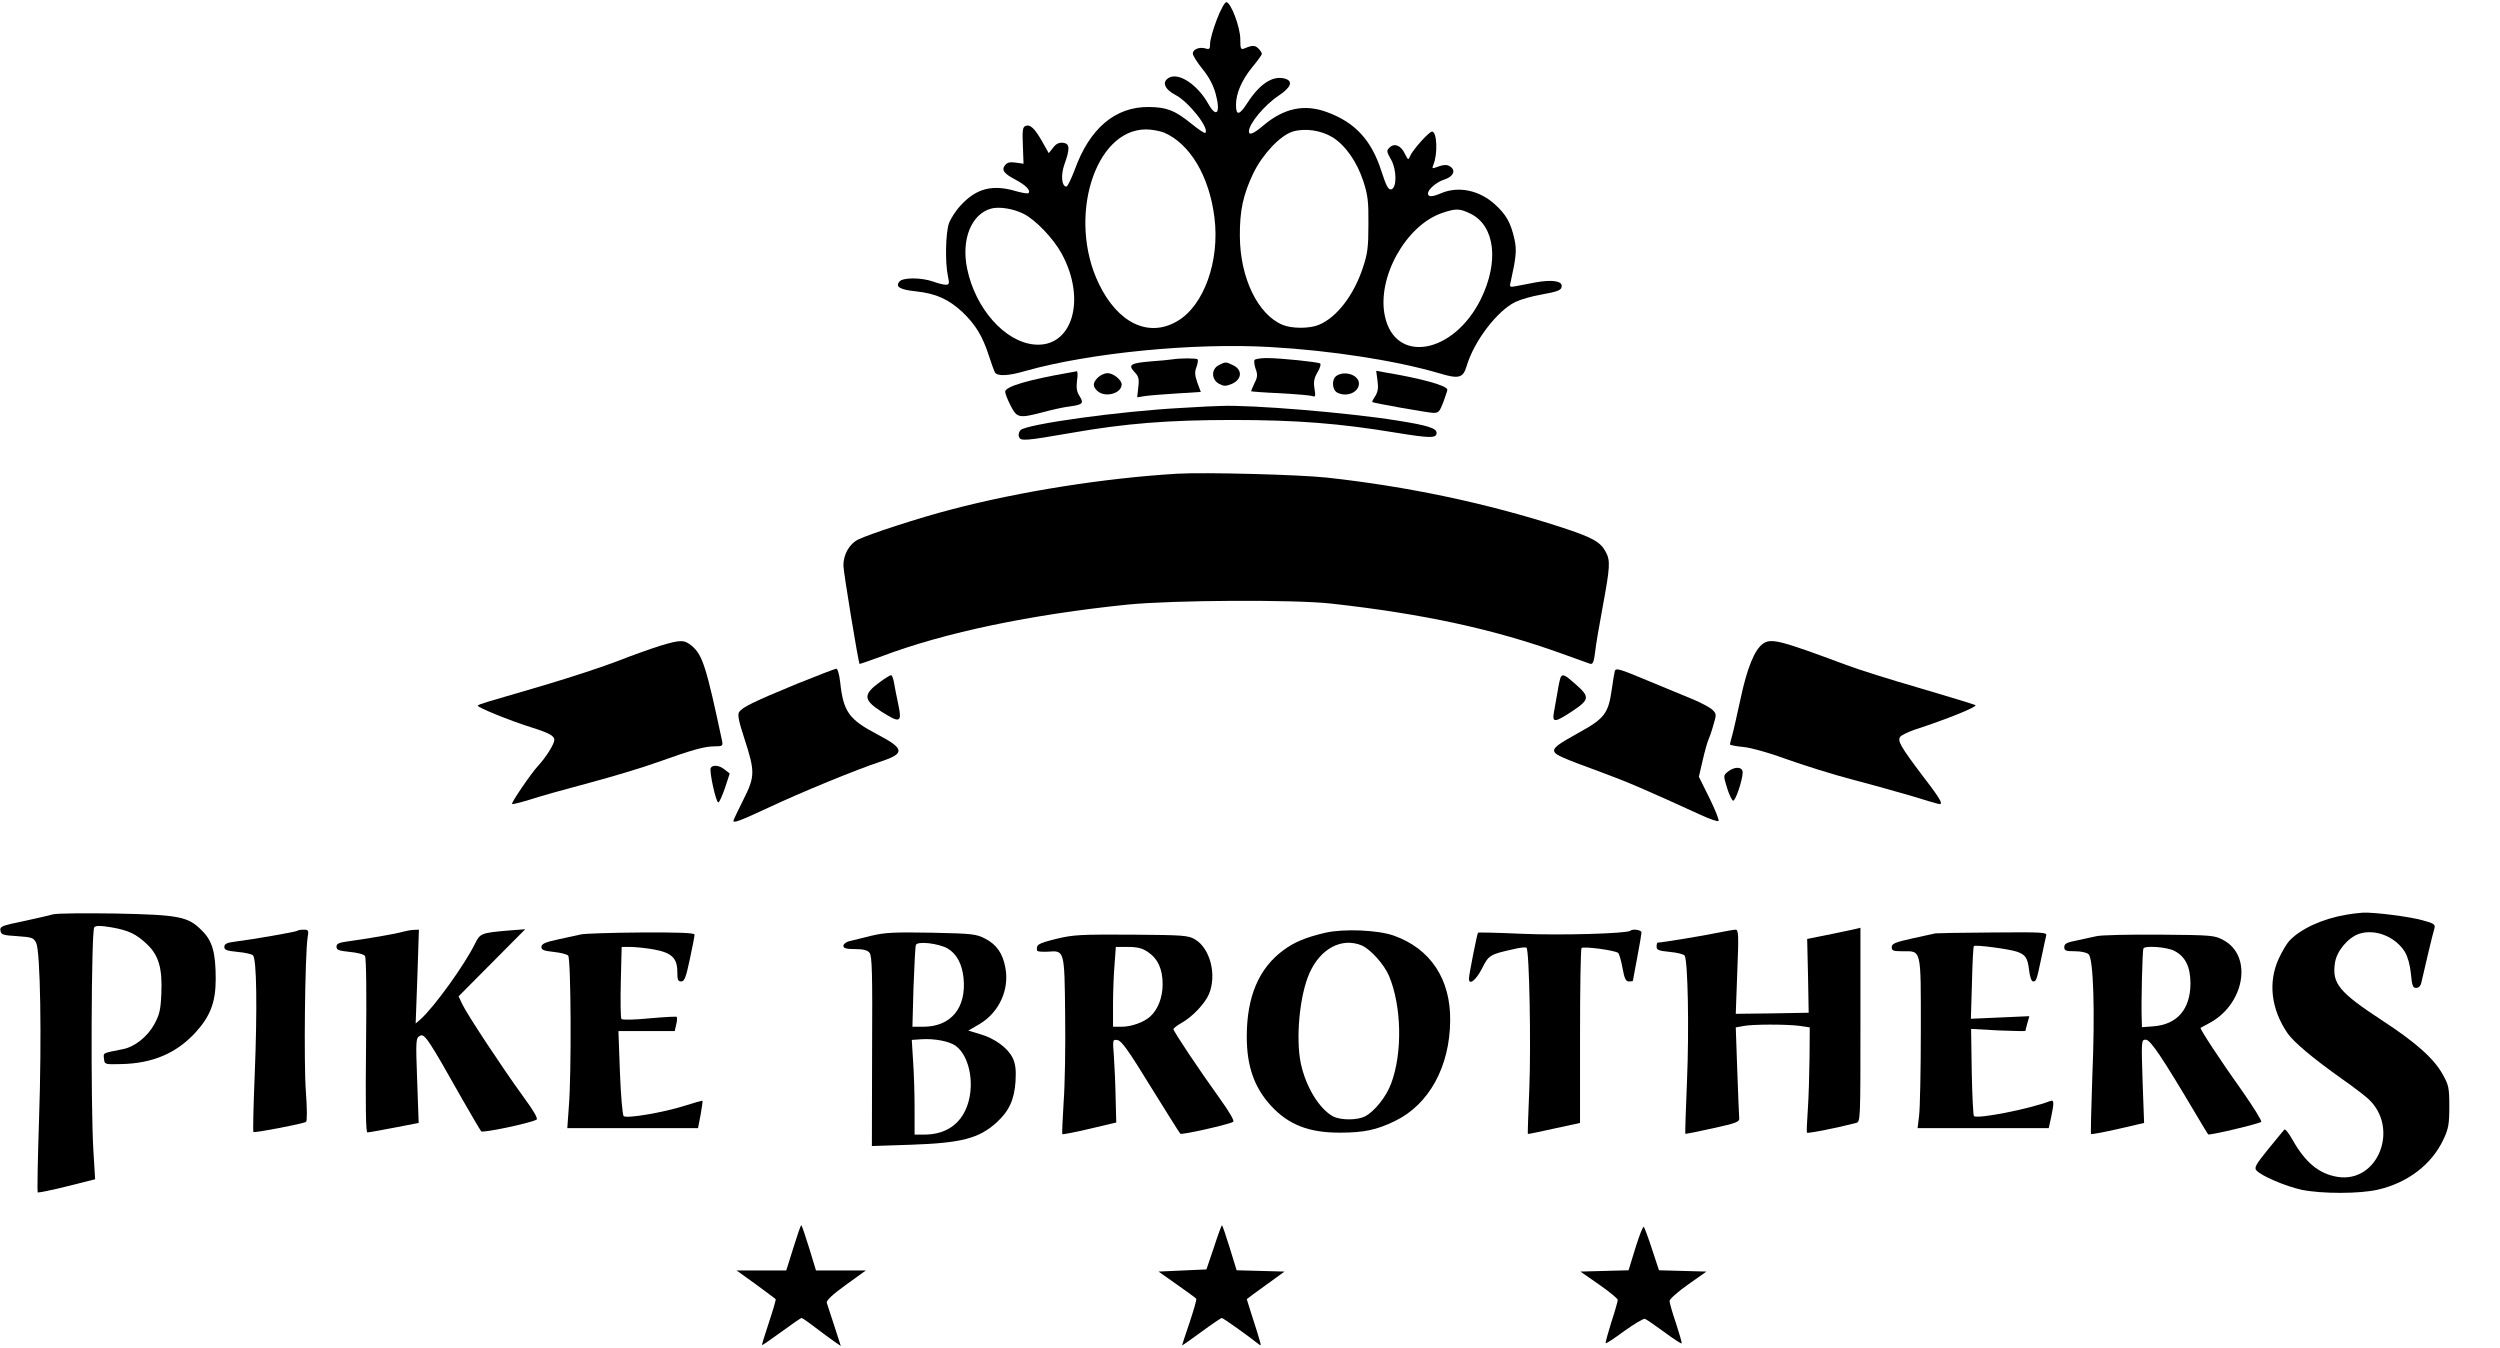
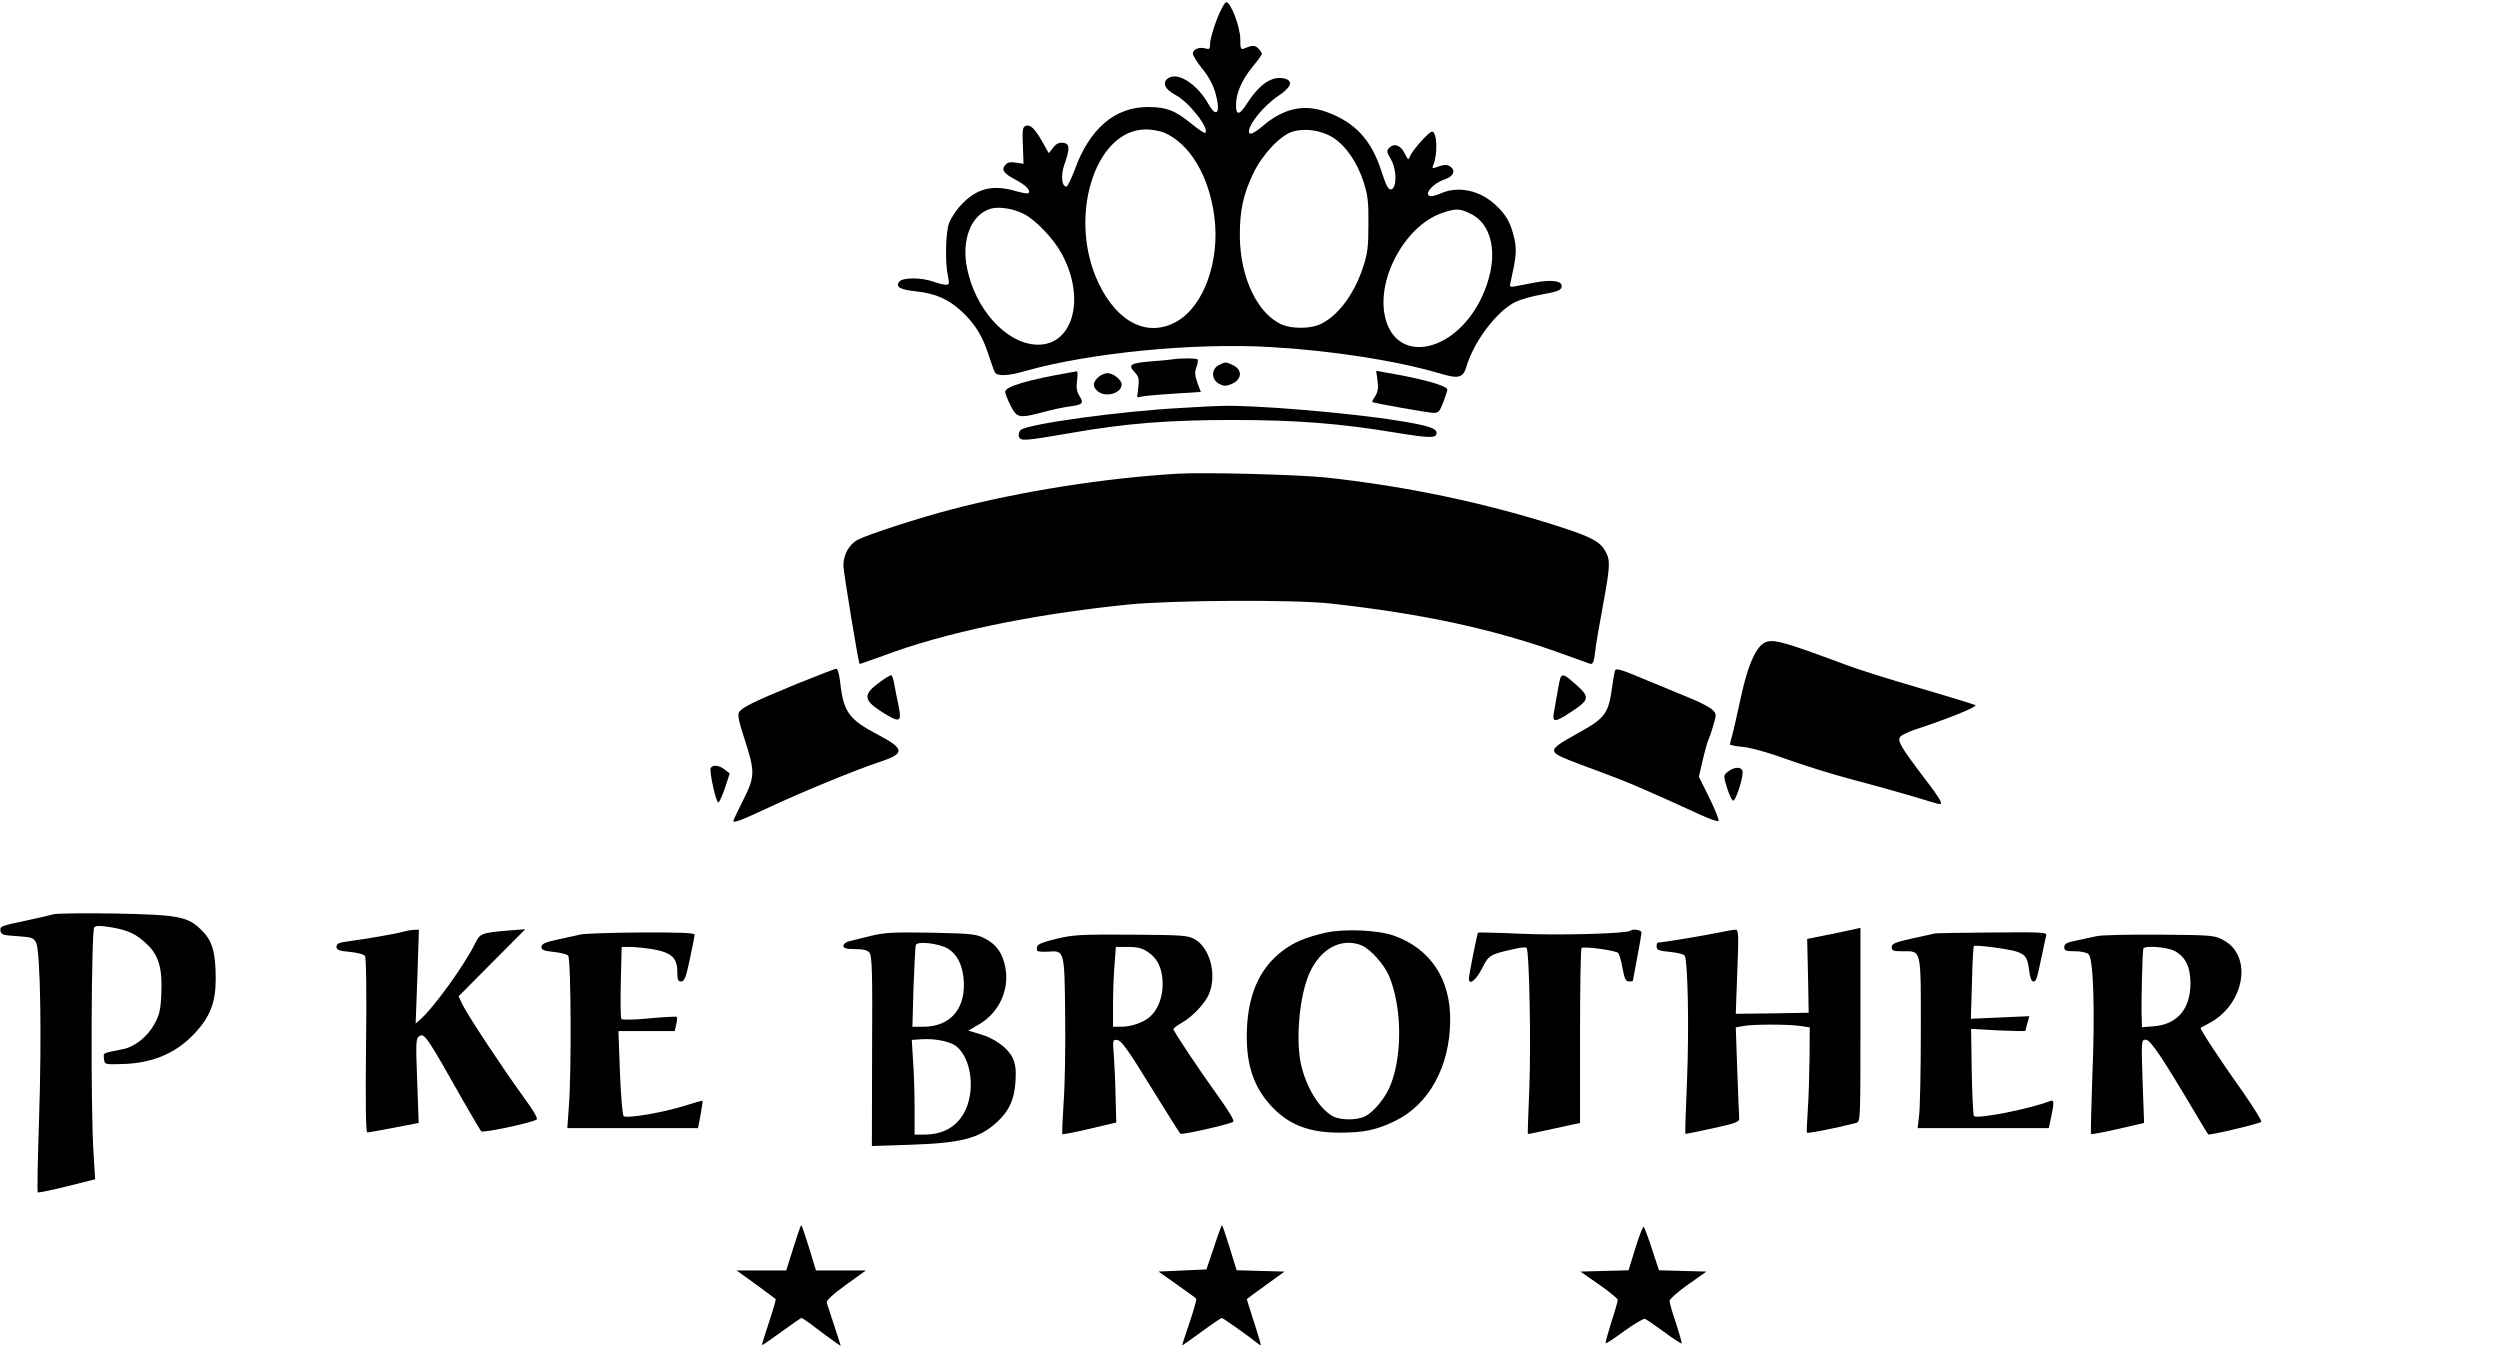
<svg xmlns="http://www.w3.org/2000/svg" version="1.0" width="1159pt" height="625pt" viewBox="0 0 1159 625" preserveAspectRatio="xMidYMid meet">
  <g transform="translate(0,625) scale(0.1,-0.1)" fill="#000000" stroke="none">
    <path d="M5641 6159 c-17 -44 -31 -94 -31 -111 0 -25 -3 -28 -20 -23 -28 9 -60 -3 -60 -23 0 -10 20 -41 44 -71 29 -35 50 -74 61 -113 25 -90 6 -119 -33 -50 -49 88 -136 147 -182 122 -35 -19 -22 -53 29 -80 61 -31 159 -155 139 -176 -4 -3 -32 16 -64 42 -78 63 -115 77 -199 78 -156 1 -274 -100 -343 -292 -16 -42 -33 -77 -38 -77 -22 0 -27 53 -10 101 27 75 26 98 -5 102 -19 2 -33 -4 -47 -23 l-20 -25 -30 53 c-35 62 -56 82 -78 73 -13 -5 -15 -21 -12 -91 l3 -84 -35 5 c-26 4 -40 1 -49 -10 -20 -23 -8 -40 45 -68 48 -25 74 -51 62 -63 -3 -4 -30 1 -59 9 -107 32 -183 13 -255 -66 -23 -24 -47 -62 -55 -84 -15 -45 -18 -179 -5 -241 8 -39 7 -43 -10 -43 -11 0 -37 7 -59 15 -55 19 -139 19 -155 0 -21 -25 2 -38 79 -46 90 -10 148 -36 212 -95 61 -58 94 -112 123 -202 12 -37 25 -73 29 -79 12 -18 62 -16 140 7 297 84 782 132 1138 111 282 -16 583 -63 783 -122 89 -27 109 -21 125 33 34 116 142 257 226 298 25 12 78 27 119 34 82 15 96 21 96 41 0 23 -49 29 -120 16 -36 -7 -78 -15 -94 -18 -27 -5 -29 -4 -22 23 25 112 28 145 17 195 -17 76 -38 114 -91 162 -72 65 -168 85 -247 52 -44 -19 -63 -19 -63 -2 0 19 40 53 74 64 42 13 56 40 32 59 -18 13 -32 12 -75 -4 -11 -4 -12 -1 -6 14 21 49 17 154 -6 154 -14 0 -91 -86 -102 -114 -8 -19 -9 -19 -24 11 -18 39 -49 51 -71 29 -15 -14 -14 -19 7 -56 27 -48 27 -133 0 -138 -13 -2 -23 17 -44 82 -46 145 -121 227 -250 275 -108 41 -204 20 -302 -64 -42 -35 -63 -44 -63 -24 0 35 71 121 137 165 59 39 70 69 28 80 -56 14 -115 -25 -172 -113 -37 -58 -53 -61 -53 -9 0 53 27 115 75 174 25 30 45 58 45 62 0 5 -7 16 -16 25 -16 16 -28 16 -66 0 -16 -6 -18 -1 -18 43 0 56 -44 172 -65 172 -7 0 -27 -36 -44 -81z m-246 -523 c121 -51 211 -202 235 -393 26 -203 -49 -412 -174 -483 -132 -76 -274 -8 -362 175 -146 303 -20 715 219 715 26 0 63 -7 82 -14z m782 -22 c61 -38 114 -114 144 -206 20 -62 24 -92 23 -198 0 -106 -4 -137 -26 -202 -42 -127 -121 -230 -204 -264 -43 -18 -125 -18 -168 0 -115 48 -197 218 -198 411 -1 117 15 192 62 291 43 89 125 176 183 194 57 17 131 6 184 -26z m-1432 -355 c56 -28 139 -115 177 -185 117 -215 48 -439 -129 -421 -136 14 -271 167 -309 350 -29 136 19 255 111 280 37 10 102 0 150 -24z m2075 -1 c111 -57 130 -222 45 -395 -126 -255 -398 -303 -445 -77 -37 177 97 418 264 476 67 23 83 22 136 -4z" />
    <path d="M5435 4584 c-11 -2 -54 -6 -95 -9 -99 -8 -112 -16 -81 -49 20 -21 23 -32 18 -72 l-5 -46 37 6 c20 3 86 8 147 12 l111 7 -16 43 c-12 34 -13 50 -4 73 6 16 8 32 5 35 -5 6 -80 6 -117 0z" />
-     <path d="M5816 4581 c-3 -5 -1 -23 5 -41 10 -26 9 -39 -5 -66 -9 -19 -16 -36 -16 -38 0 -1 60 -6 134 -9 73 -4 141 -10 150 -13 14 -6 16 -1 10 34 -5 32 -2 49 14 76 12 20 17 38 12 41 -11 7 -184 25 -247 25 -28 0 -54 -4 -57 -9z" />
    <path d="M5650 4557 c-35 -18 -35 -66 1 -86 22 -12 31 -12 57 -2 51 21 54 68 6 89 -31 15 -33 15 -64 -1z" />
    <path d="M4960 4523 c-194 -34 -300 -65 -300 -89 0 -8 11 -37 25 -64 30 -59 39 -60 154 -30 40 11 95 23 122 26 59 8 65 15 43 49 -12 19 -15 37 -11 70 4 25 3 44 -1 44 -4 -1 -18 -4 -32 -6z" />
    <path d="M6386 4486 c5 -34 2 -52 -10 -72 -10 -14 -16 -27 -14 -28 7 -5 256 -49 281 -50 26 -1 31 5 48 49 10 28 19 54 19 58 0 19 -118 52 -292 81 l-38 7 6 -45z" />
    <path d="M5090 4500 c-25 -25 -25 -42 -2 -63 36 -32 112 -11 112 31 0 21 -39 52 -65 52 -14 0 -34 -9 -45 -20z" />
-     <path d="M6198 4509 c-25 -14 -24 -65 1 -79 44 -23 101 1 101 42 0 38 -62 61 -102 37z" />
    <path d="M5480 4359 c-287 -15 -720 -75 -749 -103 -7 -8 -11 -22 -7 -31 7 -21 28 -19 242 18 250 44 451 60 749 60 296 0 498 -16 757 -59 159 -26 188 -26 188 -1 0 22 -42 35 -180 57 -230 37 -679 74 -820 68 -19 0 -100 -4 -180 -9z" />
    <path d="M5460 4054 c-337 -20 -731 -82 -1050 -166 -144 -37 -383 -115 -431 -139 -41 -20 -69 -69 -69 -121 0 -28 69 -448 75 -456 1 -1 49 16 107 37 289 109 687 192 1134 238 211 21 770 24 944 5 431 -48 757 -119 1070 -232 63 -23 122 -44 131 -47 13 -4 18 6 24 54 3 32 20 129 36 215 33 179 35 208 14 248 -24 47 -61 68 -205 115 -341 111 -713 190 -1090 231 -133 14 -563 25 -690 18z" />
-     <path d="M3060 3256 c-41 -13 -129 -44 -195 -70 -66 -26 -219 -76 -340 -112 -284 -83 -303 -88 -310 -95 -6 -7 149 -70 245 -100 83 -26 110 -40 110 -59 0 -19 -39 -81 -75 -120 -32 -34 -126 -172 -121 -177 2 -3 41 7 86 21 45 15 168 49 273 77 105 28 248 71 317 96 160 57 216 73 264 73 34 0 38 2 34 23 -73 344 -91 401 -140 442 -36 30 -52 30 -148 1z" />
    <path d="M8172 3265 c-38 -28 -72 -111 -102 -251 -16 -73 -33 -150 -39 -171 -6 -21 -11 -41 -11 -44 0 -3 28 -9 63 -12 37 -4 116 -26 198 -56 75 -27 214 -71 310 -96 96 -25 219 -60 274 -76 55 -17 108 -33 118 -35 30 -9 19 14 -65 123 -108 143 -123 169 -108 188 6 7 35 21 63 31 148 48 297 108 285 115 -7 4 -123 39 -258 79 -135 39 -288 87 -340 107 -309 115 -349 126 -388 98z" />
    <path d="M3695 3080 c-201 -83 -255 -109 -269 -132 -7 -12 -1 -43 24 -119 51 -157 51 -178 -4 -287 -25 -50 -46 -94 -46 -97 0 -12 30 -1 163 61 151 71 409 177 519 213 115 38 112 60 -14 126 -133 70 -158 105 -173 243 -4 36 -12 62 -18 62 -7 -1 -88 -32 -182 -70z" />
    <path d="M7486 3138 c-2 -7 -9 -49 -15 -92 -15 -102 -34 -128 -147 -190 -103 -57 -125 -73 -118 -91 6 -15 37 -29 217 -95 125 -46 210 -83 455 -195 45 -21 85 -35 89 -31 4 4 -15 51 -42 106 l-49 99 18 78 c10 43 22 85 26 93 4 8 15 39 23 68 15 50 15 53 -5 72 -12 11 -55 34 -97 51 -42 17 -128 53 -191 79 -146 61 -159 65 -164 48z" />
    <path d="M4082 3090 c-82 -59 -81 -84 4 -139 87 -55 96 -51 79 31 -8 35 -16 80 -20 101 -3 20 -10 37 -14 37 -4 0 -26 -13 -49 -30z" />
    <path d="M7236 3112 c-3 -5 -10 -35 -15 -68 -6 -32 -13 -76 -17 -96 -9 -50 4 -49 88 7 78 52 79 65 10 125 -46 41 -57 46 -66 32z" />
    <path d="M3295 2690 c-8 -13 24 -160 35 -160 5 0 18 30 31 67 l22 67 -23 18 c-24 20 -55 24 -65 8z" />
    <path d="M8011 2673 c-22 -18 -22 -18 -4 -77 10 -32 23 -58 28 -58 11 -1 43 94 44 130 1 28 -36 30 -68 5z" />
    <path d="M245 2011 c-16 -5 -79 -19 -138 -32 -98 -20 -108 -24 -105 -43 3 -19 11 -22 78 -26 69 -5 76 -7 88 -32 19 -41 26 -437 13 -817 -6 -184 -9 -336 -6 -339 2 -2 63 10 135 28 l131 33 -8 131 c-13 210 -10 1023 4 1037 9 9 28 8 79 0 81 -14 117 -32 166 -79 54 -51 71 -112 66 -226 -3 -77 -8 -99 -33 -145 -32 -58 -92 -105 -146 -115 -95 -19 -90 -16 -87 -44 3 -27 3 -27 81 -25 144 3 254 50 342 145 69 75 95 141 95 248 0 123 -15 178 -64 226 -64 65 -104 73 -405 79 -141 2 -269 1 -286 -4z" />
-     <path d="M10876 2009 c-108 -18 -211 -65 -263 -121 -12 -13 -34 -50 -49 -83 -50 -109 -35 -234 41 -345 28 -41 120 -118 250 -210 50 -35 105 -77 124 -94 147 -135 46 -392 -142 -362 -86 14 -149 66 -209 172 -17 31 -34 52 -38 47 -4 -4 -37 -45 -75 -91 -56 -69 -65 -85 -55 -97 21 -26 137 -75 211 -91 94 -19 269 -19 354 1 138 32 249 117 303 233 23 49 27 70 27 152 0 87 -3 100 -30 148 -40 73 -122 147 -278 249 -203 133 -237 173 -222 270 8 54 60 116 112 134 74 24 168 -13 212 -84 13 -22 24 -60 28 -101 5 -55 9 -66 24 -66 11 0 21 9 24 23 15 68 55 235 61 253 5 18 -1 23 -53 37 -58 17 -222 38 -278 36 -16 -1 -52 -5 -79 -10z" />
    <path d="M8502 1922 l-124 -25 4 -171 3 -171 -169 -3 -169 -2 7 195 c7 171 6 195 -8 195 -8 0 -47 -7 -87 -15 -61 -13 -257 -45 -274 -45 -3 0 -5 -8 -5 -19 0 -15 10 -19 61 -24 34 -3 65 -11 69 -17 15 -25 21 -341 11 -579 -6 -135 -9 -246 -8 -247 1 -2 59 10 127 25 109 24 125 30 123 47 -1 10 -5 109 -9 220 l-7 201 33 6 c42 9 203 9 264 1 l46 -7 -1 -141 c-1 -77 -4 -186 -8 -241 -4 -55 -6 -103 -4 -106 2 -5 126 19 228 45 20 5 20 13 20 456 0 247 0 450 0 449 0 -1 -55 -13 -123 -27z" />
-     <path d="M1379 1935 c-5 -5 -206 -40 -286 -50 -42 -5 -53 -11 -53 -25 0 -14 11 -18 61 -23 34 -3 66 -10 72 -16 17 -17 20 -250 8 -550 -6 -146 -9 -267 -6 -269 5 -5 229 38 244 47 5 4 5 61 -1 141 -10 130 -4 634 8 713 6 34 4 37 -18 37 -14 0 -27 -2 -29 -5z" />
    <path d="M1866 1930 c-28 -9 -164 -32 -258 -45 -37 -5 -48 -10 -48 -24 0 -15 11 -19 61 -24 34 -3 66 -11 71 -19 6 -8 8 -178 5 -415 -3 -274 -1 -403 6 -403 6 0 62 10 124 22 l114 22 -7 197 c-7 189 -6 197 13 207 21 12 39 -15 195 -292 44 -77 84 -145 89 -151 8 -8 223 37 256 54 9 4 -12 40 -64 111 -97 134 -256 375 -279 423 l-18 38 154 155 155 156 -79 -6 c-126 -11 -130 -13 -154 -61 -46 -95 -189 -294 -252 -350 l-23 -20 8 218 7 217 -24 -1 c-12 0 -36 -5 -52 -9z" />
    <path d="M6145 1926 c-93 -22 -143 -43 -195 -81 -114 -84 -170 -215 -170 -401 0 -137 35 -236 112 -320 81 -88 175 -125 318 -125 112 0 171 12 257 54 158 76 255 253 256 467 2 191 -92 332 -260 392 -75 27 -233 33 -318 14z m168 -59 c41 -18 103 -87 126 -140 59 -140 64 -358 10 -501 -22 -60 -77 -129 -120 -151 -36 -19 -112 -19 -148 -1 -64 34 -126 135 -150 244 -25 117 -6 317 39 419 51 116 150 168 243 130z" />
    <path d="M7558 1935 c-13 -13 -325 -22 -504 -14 -109 5 -199 7 -202 5 -4 -5 -42 -194 -42 -213 0 -33 33 -7 60 46 32 63 35 66 148 91 29 7 56 10 59 6 13 -12 21 -451 13 -651 -5 -115 -8 -210 -7 -212 1 -1 56 10 122 25 l120 26 0 402 c0 221 3 405 7 409 9 9 158 -11 170 -23 5 -5 14 -36 20 -70 9 -49 15 -62 30 -62 10 0 18 1 18 3 0 1 9 49 20 107 11 58 20 111 20 117 0 12 -41 18 -52 8z" />
    <path d="M2693 1918 c-15 -3 -63 -14 -105 -23 -61 -13 -78 -21 -78 -35 0 -14 11 -18 56 -23 31 -3 62 -11 68 -17 13 -13 16 -548 3 -702 l-7 -98 303 0 303 0 12 62 c6 34 10 63 9 65 -2 1 -39 -9 -82 -23 -100 -32 -272 -61 -284 -48 -5 5 -13 96 -17 202 l-7 192 131 0 130 0 7 31 c4 17 5 32 2 35 -2 2 -59 -1 -126 -7 -71 -7 -125 -8 -130 -3 -4 5 -5 82 -3 172 l4 162 41 0 c22 0 70 -5 105 -11 85 -15 112 -40 112 -104 0 -37 3 -45 18 -45 15 0 22 18 40 103 12 56 22 107 22 114 0 8 -64 11 -249 10 -137 -1 -262 -5 -278 -9z" />
    <path d="M4040 1912 c-41 -10 -87 -22 -102 -25 -16 -4 -28 -14 -28 -22 0 -11 13 -15 54 -15 38 0 58 -5 67 -17 12 -13 14 -96 12 -456 l-1 -440 181 6 c234 8 315 29 397 103 58 53 82 105 88 190 3 55 0 80 -13 109 -23 47 -83 91 -152 111 l-54 16 53 31 c90 54 138 159 119 260 -12 67 -41 108 -93 135 -42 22 -59 24 -249 28 -173 3 -216 1 -279 -14z m353 -59 c42 -25 67 -71 74 -137 14 -138 -58 -226 -187 -226 l-50 0 5 183 c4 100 8 188 11 196 6 19 104 8 147 -16z m37 -451 c70 -51 93 -197 46 -298 -35 -75 -101 -114 -192 -114 l-44 0 0 123 c0 67 -3 166 -7 219 l-6 97 44 3 c61 4 129 -9 159 -30z" />
    <path d="M8973 1923 c-5 -1 -52 -11 -105 -23 -82 -18 -98 -25 -98 -41 0 -16 7 -19 48 -19 91 0 87 19 87 -367 0 -186 -4 -364 -8 -395 l-7 -58 304 0 304 0 11 50 c15 72 14 83 -6 75 -97 -37 -337 -84 -352 -69 -3 3 -8 95 -10 205 l-3 199 126 -7 c69 -3 126 -4 126 -2 0 2 4 19 9 36 l9 32 -135 -6 -136 -6 5 166 c2 92 6 169 9 171 6 7 158 -13 196 -25 43 -14 53 -28 60 -88 4 -32 11 -51 19 -51 14 0 16 5 39 115 9 44 19 88 21 97 5 16 -13 17 -250 15 -141 -1 -259 -3 -263 -4z" />
    <path d="M4895 1897 c-83 -21 -92 -26 -87 -54 1 -5 24 -6 50 -5 77 6 77 9 80 -292 2 -144 -1 -327 -7 -406 -5 -80 -8 -146 -6 -148 2 -2 59 9 127 25 l123 29 -3 115 c-1 63 -5 149 -8 192 -6 78 -6 79 17 75 18 -2 52 -50 153 -215 72 -116 134 -215 138 -219 7 -6 218 41 245 55 7 4 -16 44 -64 111 -93 129 -213 309 -213 319 0 4 17 17 38 29 50 28 108 89 127 134 37 89 5 212 -65 253 -32 19 -54 20 -295 22 -237 1 -268 0 -350 -20z m426 -60 c47 -31 69 -80 69 -150 0 -61 -22 -117 -57 -149 -29 -27 -88 -48 -133 -48 l-40 0 0 103 c0 56 3 139 7 185 l6 82 57 0 c43 0 66 -6 91 -23z" />
    <path d="M9720 1910 c-19 -4 -61 -13 -92 -20 -47 -9 -58 -15 -58 -31 0 -16 7 -19 49 -19 30 0 55 -6 64 -14 22 -23 30 -262 17 -565 -5 -145 -8 -266 -6 -268 2 -3 59 8 125 23 l121 28 -7 193 c-6 191 -6 193 15 193 21 0 75 -80 232 -345 29 -49 55 -92 57 -94 5 -6 235 49 246 58 4 4 -34 65 -84 137 -104 146 -202 295 -197 299 2 1 18 10 35 19 168 85 210 314 70 388 -40 22 -53 23 -297 25 -140 1 -271 -2 -290 -7z m360 -68 c51 -26 75 -74 75 -152 -1 -119 -61 -189 -171 -198 l-54 -4 -1 38 c-3 72 3 319 8 327 8 14 108 7 143 -11z" />
    <path d="M3678 465 l-33 -105 -115 0 -115 0 89 -64 c48 -36 90 -66 92 -69 2 -2 -12 -50 -31 -107 -19 -57 -34 -105 -32 -106 1 -1 41 26 90 62 48 35 90 64 93 64 3 0 31 -19 62 -43 31 -24 71 -53 88 -65 l32 -22 -30 93 c-17 50 -32 99 -35 107 -3 11 26 38 88 83 l93 67 -115 0 -116 0 -32 105 c-18 58 -34 105 -36 105 -3 0 -19 -47 -37 -105z" />
    <path d="M5628 468 l-35 -103 -111 -5 -111 -5 85 -60 c47 -33 88 -63 90 -66 2 -4 -12 -53 -31 -110 -19 -56 -35 -104 -35 -106 0 -2 40 26 89 62 49 36 92 65 95 65 6 0 123 -83 173 -123 13 -10 12 -6 -36 143 -11 36 -21 66 -21 67 0 1 39 30 88 65 l87 63 -111 3 -111 3 -32 104 c-18 58 -34 105 -36 105 -2 0 -19 -46 -37 -102z" />
    <path d="M7582 465 l-32 -104 -112 -3 -111 -3 86 -60 c48 -33 86 -65 87 -71 0 -6 -13 -53 -30 -104 -16 -51 -28 -95 -26 -97 2 -3 41 23 87 57 46 33 89 58 95 56 7 -3 47 -30 89 -61 42 -31 78 -55 81 -53 2 3 -10 44 -26 93 -17 49 -30 96 -30 104 1 9 39 43 86 76 l85 60 -110 3 -110 3 -32 97 c-17 53 -35 100 -38 104 -4 5 -21 -39 -39 -97z" />
  </g>
</svg>